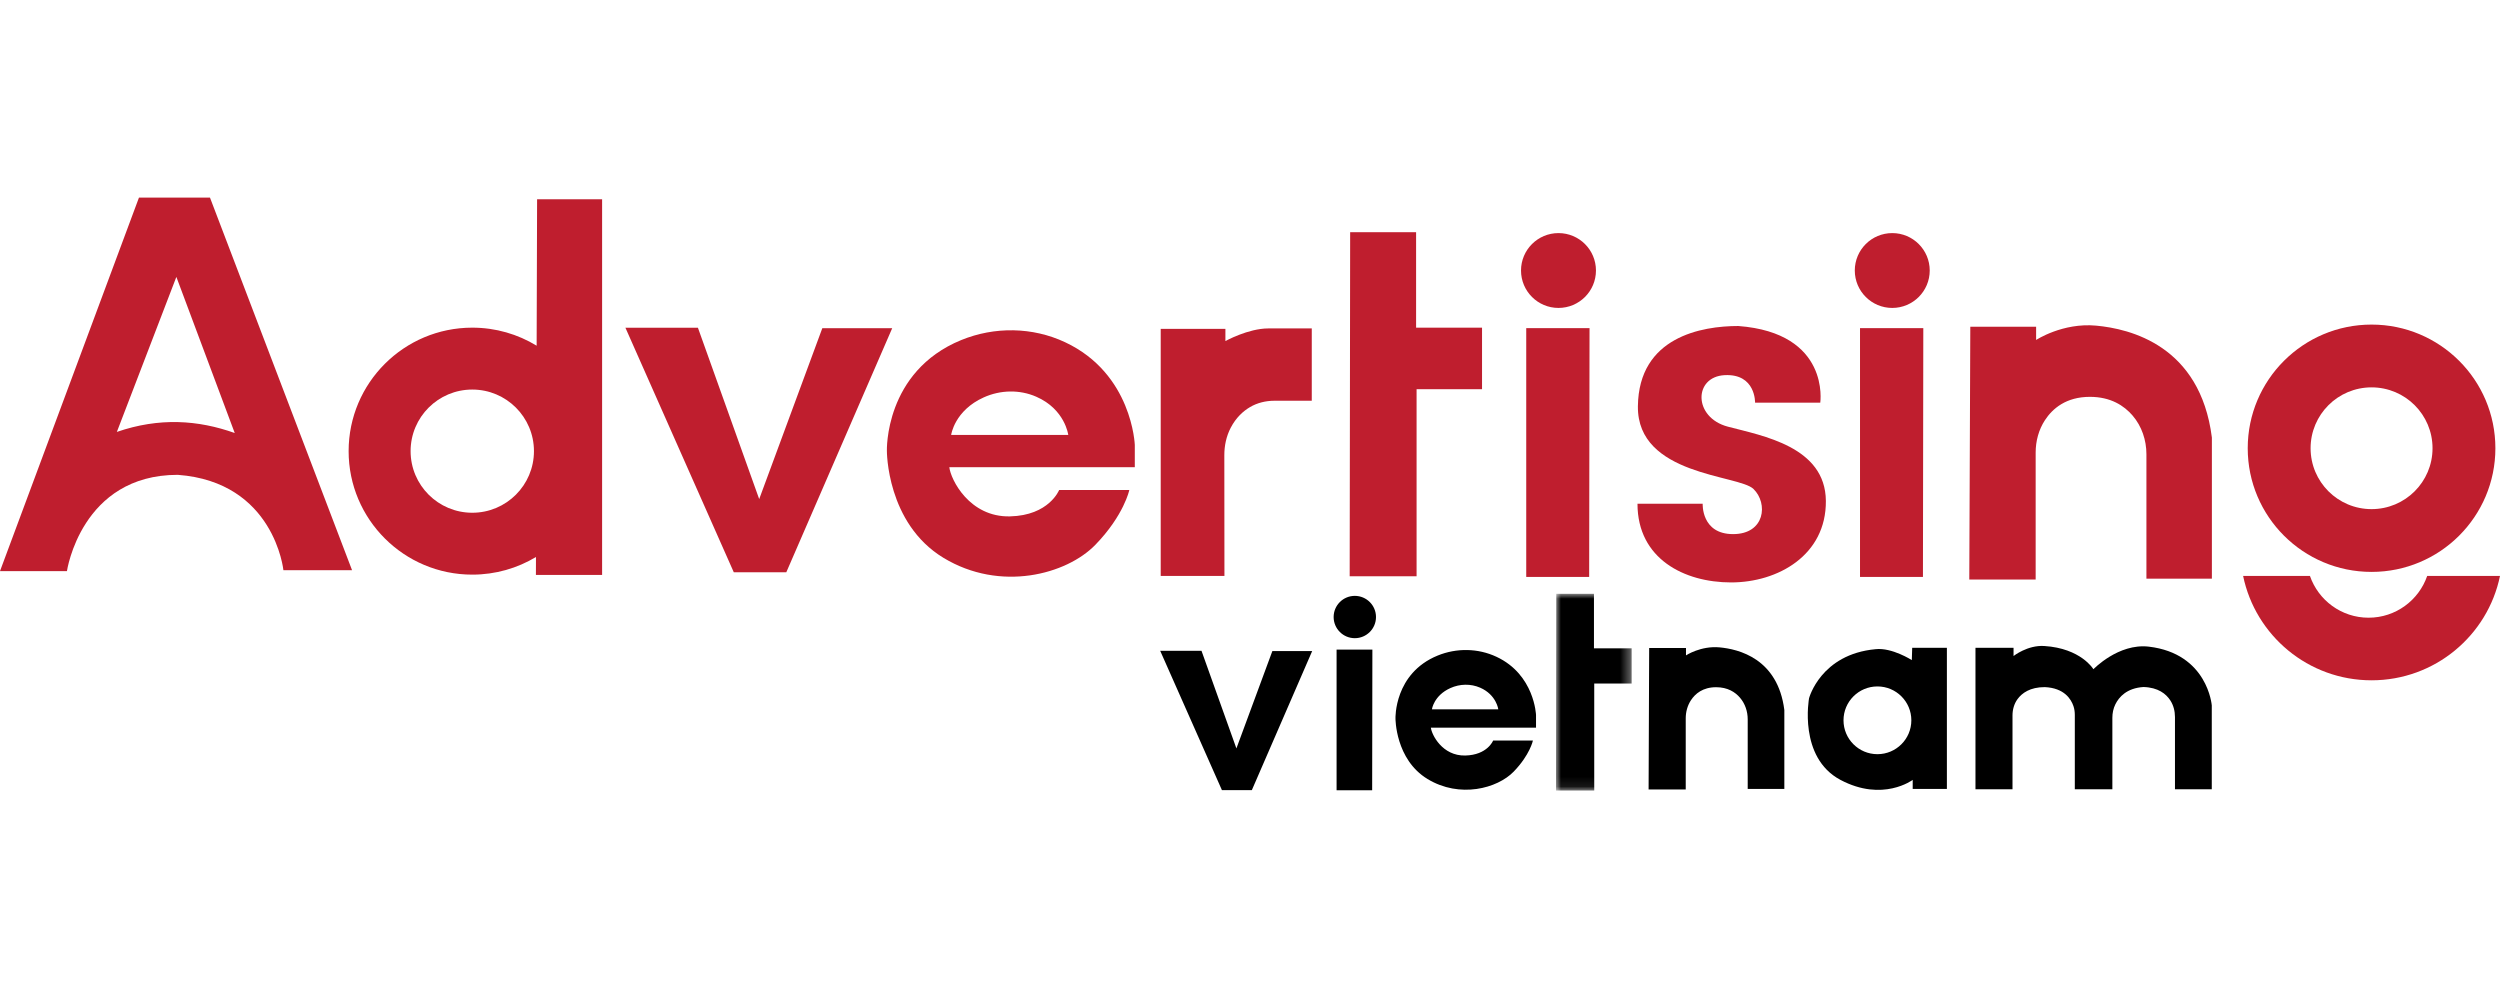
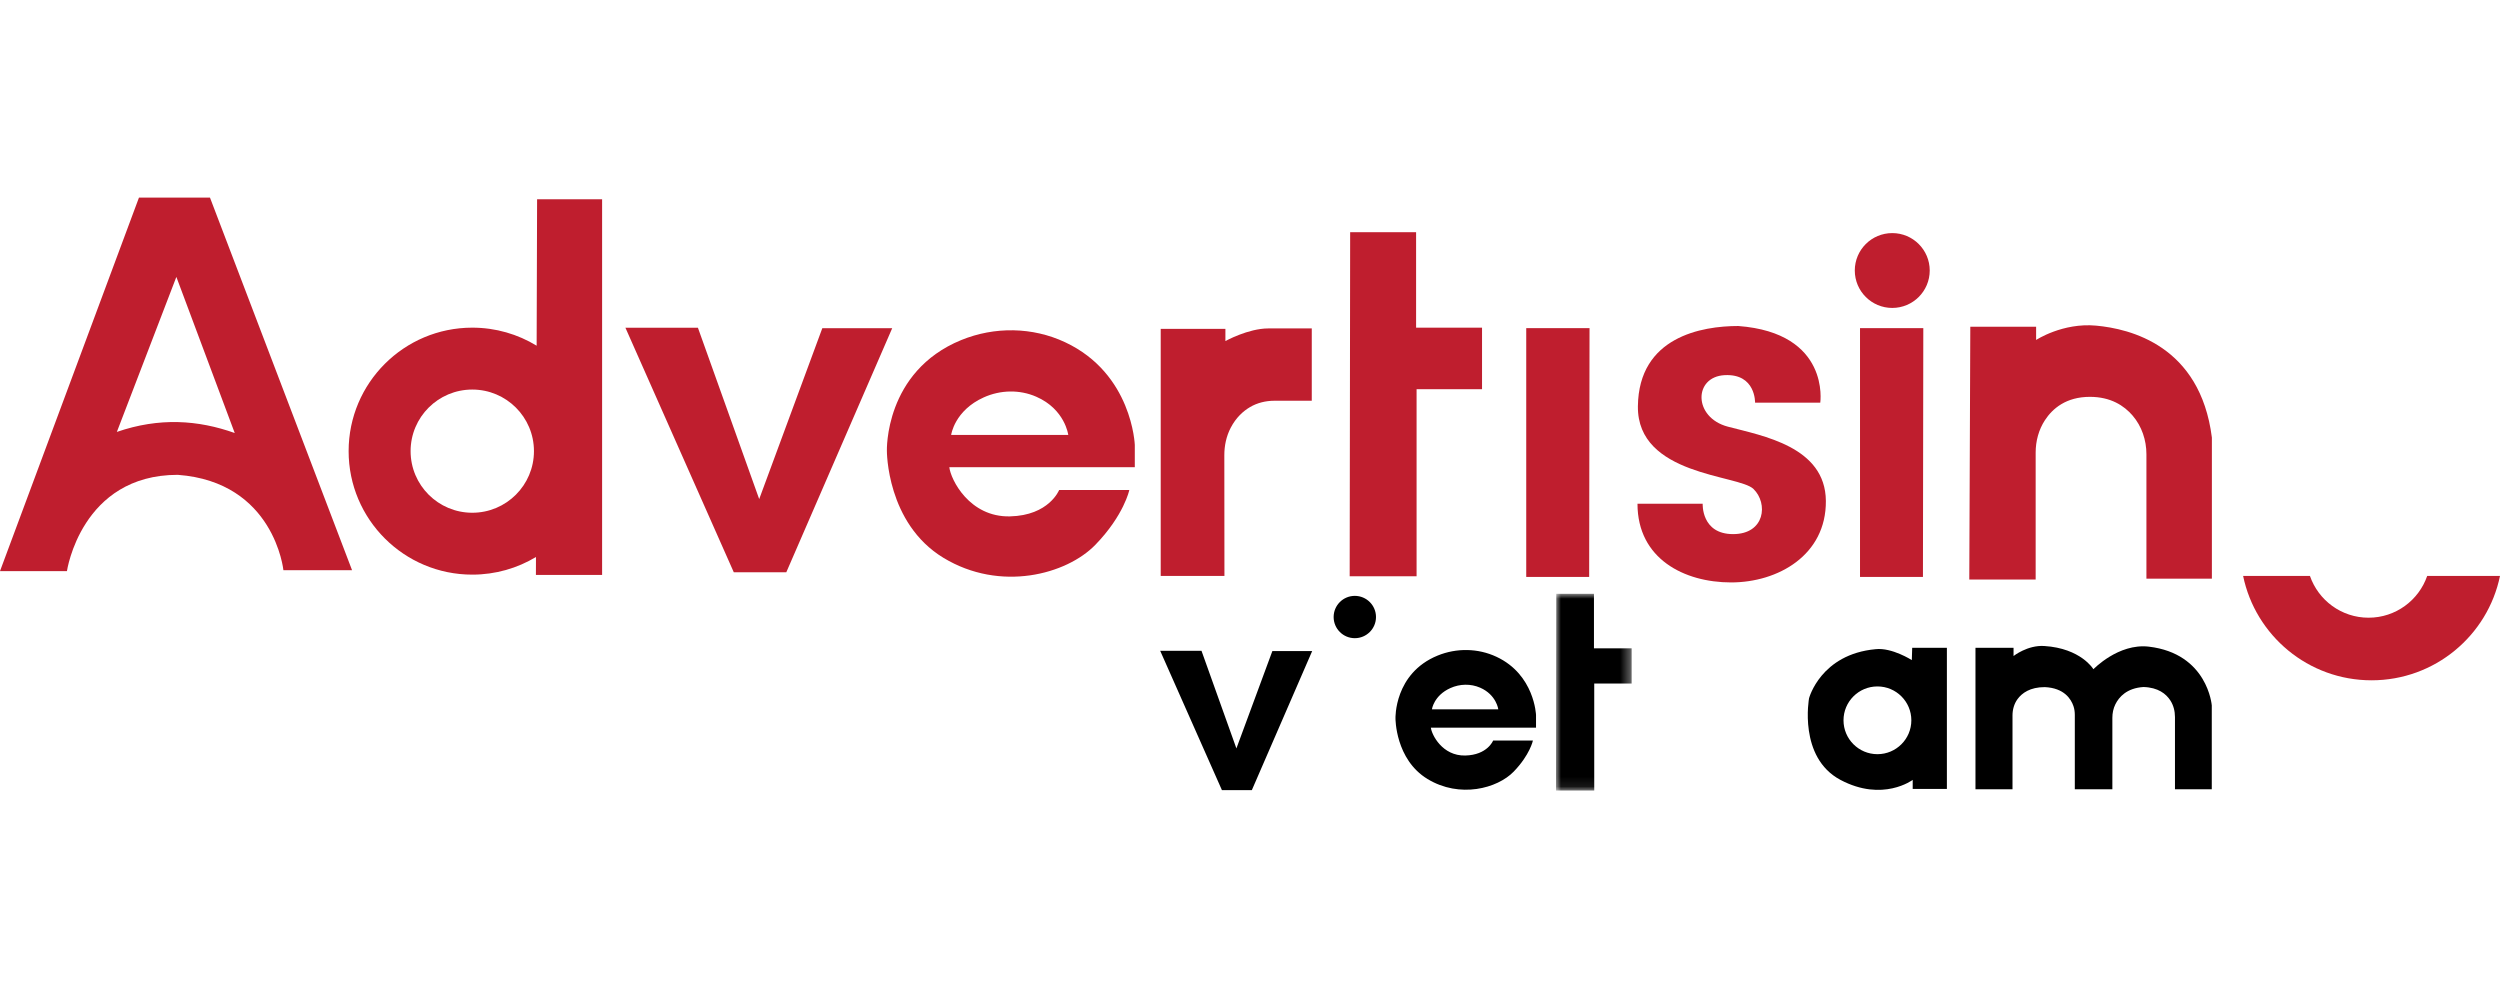
<svg xmlns="http://www.w3.org/2000/svg" xmlns:xlink="http://www.w3.org/1999/xlink" width="253px" height="100px" viewBox="0 0 253 100" version="1.1">
  <title>advertising-vietnam-logo</title>
  <defs>
    <polygon id="path-1" points="0 0 7.659 0 7.659 19.909 0 19.909" />
  </defs>
  <g id="advertising-vietnam-logo" stroke="none" stroke-width="1" fill="none" fill-rule="evenodd">
    <g id="Group-46" transform="translate(0, 20)">
      <path d="M11.826,23.71 L17.848,8.024 L23.755,23.822 C20.049,22.502 16.124,22.229 11.826,23.71 L11.826,23.71 Z M14.062,0 L0,37.796 L6.775,37.796 C6.775,37.796 8.202,28.053 17.989,28.053 C27.776,28.777 28.681,37.707 28.681,37.707 L35.629,37.707 L21.251,0 L14.062,0 Z" id="Fill-1" fill="#BF1E2E" />
      <path d="M47.795,31.89 C44.348,31.89 41.553,29.098 41.553,25.656 C41.553,22.214 44.348,19.423 47.795,19.423 C51.241,19.423 54.036,22.214 54.036,25.656 C54.036,29.098 51.241,31.89 47.795,31.89 L47.795,31.89 Z M54.308,14.985 C52.41,13.827 50.18,13.159 47.795,13.159 C40.884,13.159 35.281,18.755 35.281,25.656 C35.281,32.558 40.884,38.153 47.795,38.153 C50.153,38.153 52.357,37.501 54.24,36.368 L54.234,38.181 L60.933,38.181 L60.933,0.164 L54.354,0.164 L54.308,14.985 Z" id="Fill-3" fill="#BF1E2E" />
      <polygon id="Fill-5" fill="#BF1E2E" points="83.218 13.214 76.831 30.508 70.629 13.166 63.292 13.166 74.259 37.913 79.574 37.913 90.291 13.214" />
      <path d="M96.256,24.014 C96.256,24.014 96.588,21.548 99.56,20.213 C101.241,19.457 103.18,19.41 104.868,20.147 C107.784,21.419 108.109,24.014 108.109,24.014 L96.256,24.014 Z M107.781,14.63 C104.48,13.086 100.65,13.035 97.277,14.414 C89.49,17.6 89.753,25.626 89.753,25.626 C89.753,25.626 89.707,32.948 95.472,36.449 C101.237,39.948 107.941,38.13 110.848,35.137 C113.752,32.144 114.288,29.586 114.288,29.586 L107.186,29.586 C107.186,29.586 106.177,32.169 102.205,32.258 C98.104,32.349 96.21,28.527 96.072,27.283 L114.842,27.283 L114.842,25.027 C114.842,25.027 114.593,17.818 107.781,14.63 L107.781,14.63 Z" id="Fill-7" fill="#BF1E2E" />
      <path d="M124.011,14.514 L124.011,13.283 L117.464,13.283 L117.464,38.286 L123.913,38.286 L123.902,26.077 C123.9,25.111 124.101,24.148 124.548,23.291 C125.088,22.253 125.812,21.608 126.484,21.208 C127.233,20.762 128.101,20.555 128.973,20.555 L132.751,20.555 L132.751,13.237 L128.346,13.237 C126.329,13.237 124.011,14.514 124.011,14.514" id="Fill-9" fill="#BF1E2E" />
      <polygon id="Fill-11" fill="#BF1E2E" points="143.309 3.5 136.636 3.5 136.587 38.318 143.358 38.318 143.358 19.388 149.982 19.388 149.982 13.159 143.309 13.159" />
      <polygon id="Fill-13" fill="#BF1E2E" points="154.455 38.389 160.824 38.389 160.861 13.21 154.455 13.21" />
-       <path d="M157.718,3.589 C155.624,3.589 153.927,5.285 153.927,7.375 C153.927,9.467 155.624,11.163 157.718,11.163 C159.813,11.163 161.511,9.467 161.511,7.375 C161.511,5.285 159.813,3.589 157.718,3.589" id="Fill-15" fill="#BF1E2E" />
      <polygon id="Fill-17" fill="#BF1E2E" points="188.233 38.389 194.602 38.389 194.639 13.21 188.233 13.21" />
      <path d="M191.496,3.589 C189.402,3.589 187.705,5.285 187.705,7.375 C187.705,9.467 189.402,11.163 191.496,11.163 C193.591,11.163 195.288,9.467 195.288,7.375 C195.288,5.285 193.591,3.589 191.496,3.589" id="Fill-19" fill="#BF1E2E" />
      <path d="M174.862,23.179 C171.34,22.249 171.38,18.126 174.537,17.965 C177.694,17.804 177.614,20.753 177.614,20.753 L184.211,20.753 C184.211,20.753 185.248,13.696 175.914,12.992 C172.231,12.992 165.836,14.084 165.755,21.117 C165.673,28.151 175.954,28.029 177.452,29.484 C178.95,30.94 178.626,34.052 175.388,34.052 C172.15,34.052 172.312,30.98 172.312,30.98 L165.714,30.98 C165.714,36.558 170.451,38.942 175.186,38.942 C179.921,38.942 184.818,36.194 184.778,30.696 C184.738,25.2 178.383,24.109 174.862,23.179" id="Fill-21" fill="#BF1E2E" />
      <path d="M212.135,12.955 C208.732,12.638 206.055,14.405 206.055,14.405 L206.055,13.064 L199.395,13.064 L199.292,38.651 L206.009,38.651 L206.009,25.797 C206.009,24.64 206.314,23.493 206.946,22.524 C207.717,21.343 209.091,20.161 211.499,20.161 C213.604,20.161 214.962,21.054 215.823,22.059 C216.751,23.143 217.218,24.545 217.218,25.97 L217.218,38.561 L223.843,38.561 L223.843,24.284 C222.664,14.949 215.539,13.272 212.135,12.955" id="Fill-23" fill="#BF1E2E" />
-       <path d="M240.002,19.201 C243.41,19.201 246.172,21.959 246.172,25.362 C246.172,28.765 243.41,31.524 240.002,31.524 C236.594,31.524 233.832,28.765 233.832,25.362 C233.832,21.959 236.594,19.201 240.002,19.201 M240.002,37.877 C246.923,37.877 252.533,32.274 252.533,25.362 C252.533,18.451 246.923,12.848 240.002,12.848 C233.081,12.848 227.47,18.451 227.47,25.362 C227.47,32.274 233.081,37.877 240.002,37.877" id="Fill-25" fill="#BF1E2E" />
      <path d="M245.632,38.284 C244.783,40.742 242.449,42.512 239.699,42.512 C236.948,42.512 234.616,40.742 233.766,38.284 L227.003,38.284 C228.249,44.314 233.595,48.847 240.002,48.847 C246.409,48.847 251.755,44.314 253,38.284 L245.632,38.284 Z" id="Fill-27" fill="#BF1E2E" />
      <polygon id="Fill-29" fill="#000000" points="125.124 55.74 121.591 45.859 117.41 45.859 123.658 59.96 126.687 59.96 132.793 45.886 128.764 45.886" />
      <g id="Group-33" transform="translate(157.466, 40.091)">
        <mask id="mask-2" fill="white">
          <use xlink:href="#path-1" />
        </mask>
        <g id="Clip-32" />
        <polygon id="Fill-31" fill="#000000" mask="url(#mask-2)" points="3.843 0 0.027 0 0 19.909 3.871 19.909 3.871 9.085 7.659 9.085 7.659 5.522 3.843 5.522" />
      </g>
-       <polygon id="Fill-34" fill="#000000" points="135.262 59.978 138.863 59.978 138.885 45.74 135.262 45.74" />
      <path d="M137.107,40.302 C135.924,40.302 134.964,41.26 134.964,42.442 C134.964,43.626 135.924,44.584 137.107,44.584 C138.291,44.584 139.251,43.626 139.251,42.442 C139.251,41.26 138.291,40.302 137.107,40.302" id="Fill-36" fill="#000000" />
-       <path d="M174.024,45.514 C172.12,45.336 170.622,46.325 170.622,46.325 L170.622,45.575 L166.896,45.575 L166.838,59.891 L170.596,59.891 L170.596,52.698 C170.596,52.051 170.766,51.41 171.121,50.867 C171.552,50.207 172.32,49.546 173.668,49.546 C174.846,49.546 175.606,50.045 176.087,50.607 C176.606,51.213 176.868,51.999 176.868,52.796 L176.868,59.84 L180.575,59.84 L180.575,51.852 C179.914,46.629 175.929,45.691 174.024,45.514" id="Fill-38" fill="#000000" />
      <path d="M144.909,51.786 C144.909,51.786 145.097,50.388 146.782,49.631 C147.735,49.203 148.834,49.176 149.792,49.593 C151.444,50.316 151.628,51.786 151.628,51.786 L144.909,51.786 Z M151.442,46.467 C149.571,45.591 147.4,45.562 145.487,46.344 C141.073,48.151 141.223,52.7 141.223,52.7 C141.223,52.7 141.197,56.85 144.465,58.835 C147.733,60.819 151.533,59.788 153.181,58.093 C154.828,56.395 155.131,54.944 155.131,54.944 L151.105,54.944 C151.105,54.944 150.533,56.408 148.282,56.459 C145.957,56.512 144.883,54.344 144.804,53.64 L155.445,53.64 L155.445,52.36 C155.445,52.36 155.304,48.273 151.442,46.467 L151.442,46.467 Z" id="Fill-40" fill="#000000" />
      <path d="M189.996,56.323 C188.1,56.323 186.563,54.788 186.563,52.895 C186.563,51.002 188.1,49.467 189.996,49.467 C191.891,49.467 193.428,51.002 193.428,52.895 C193.428,54.788 191.891,56.323 189.996,56.323 L189.996,56.323 Z M193.476,46.803 C193.476,46.803 191.467,45.516 189.82,45.696 C184.245,46.204 183.076,50.664 183.076,50.664 C183.076,50.664 181.968,56.65 186.253,58.924 C190.539,61.199 193.565,58.924 193.565,58.924 L193.565,59.838 L197.025,59.838 L197.025,45.558 L193.514,45.558 L193.476,46.803 Z" id="Fill-42" fill="#000000" />
      <path d="M217.446,45.439 C214.378,45.09 211.854,47.726 211.854,47.726 C211.854,47.726 210.604,45.61 206.875,45.375 C205.18,45.27 203.771,46.39 203.771,46.39 L203.771,45.557 L199.918,45.557 L199.918,59.872 L203.665,59.872 L203.665,52.403 C203.665,51.81 203.828,51.22 204.179,50.744 C204.625,50.139 205.442,49.536 206.936,49.536 C208.889,49.625 209.587,50.733 209.834,51.46 C209.931,51.744 209.971,52.045 209.971,52.344 L209.971,59.872 L213.771,59.872 L213.771,52.648 C213.771,52.173 213.865,51.701 214.075,51.276 C214.439,50.539 215.229,49.632 216.921,49.526 C218.415,49.569 219.21,50.228 219.634,50.877 C219.96,51.377 220.107,51.971 220.107,52.567 L220.107,59.872 L223.832,59.872 L223.832,51.387 C223.832,51.387 223.425,46.137 217.446,45.439" id="Fill-44" fill="#000000" />
    </g>
  </g>
</svg>